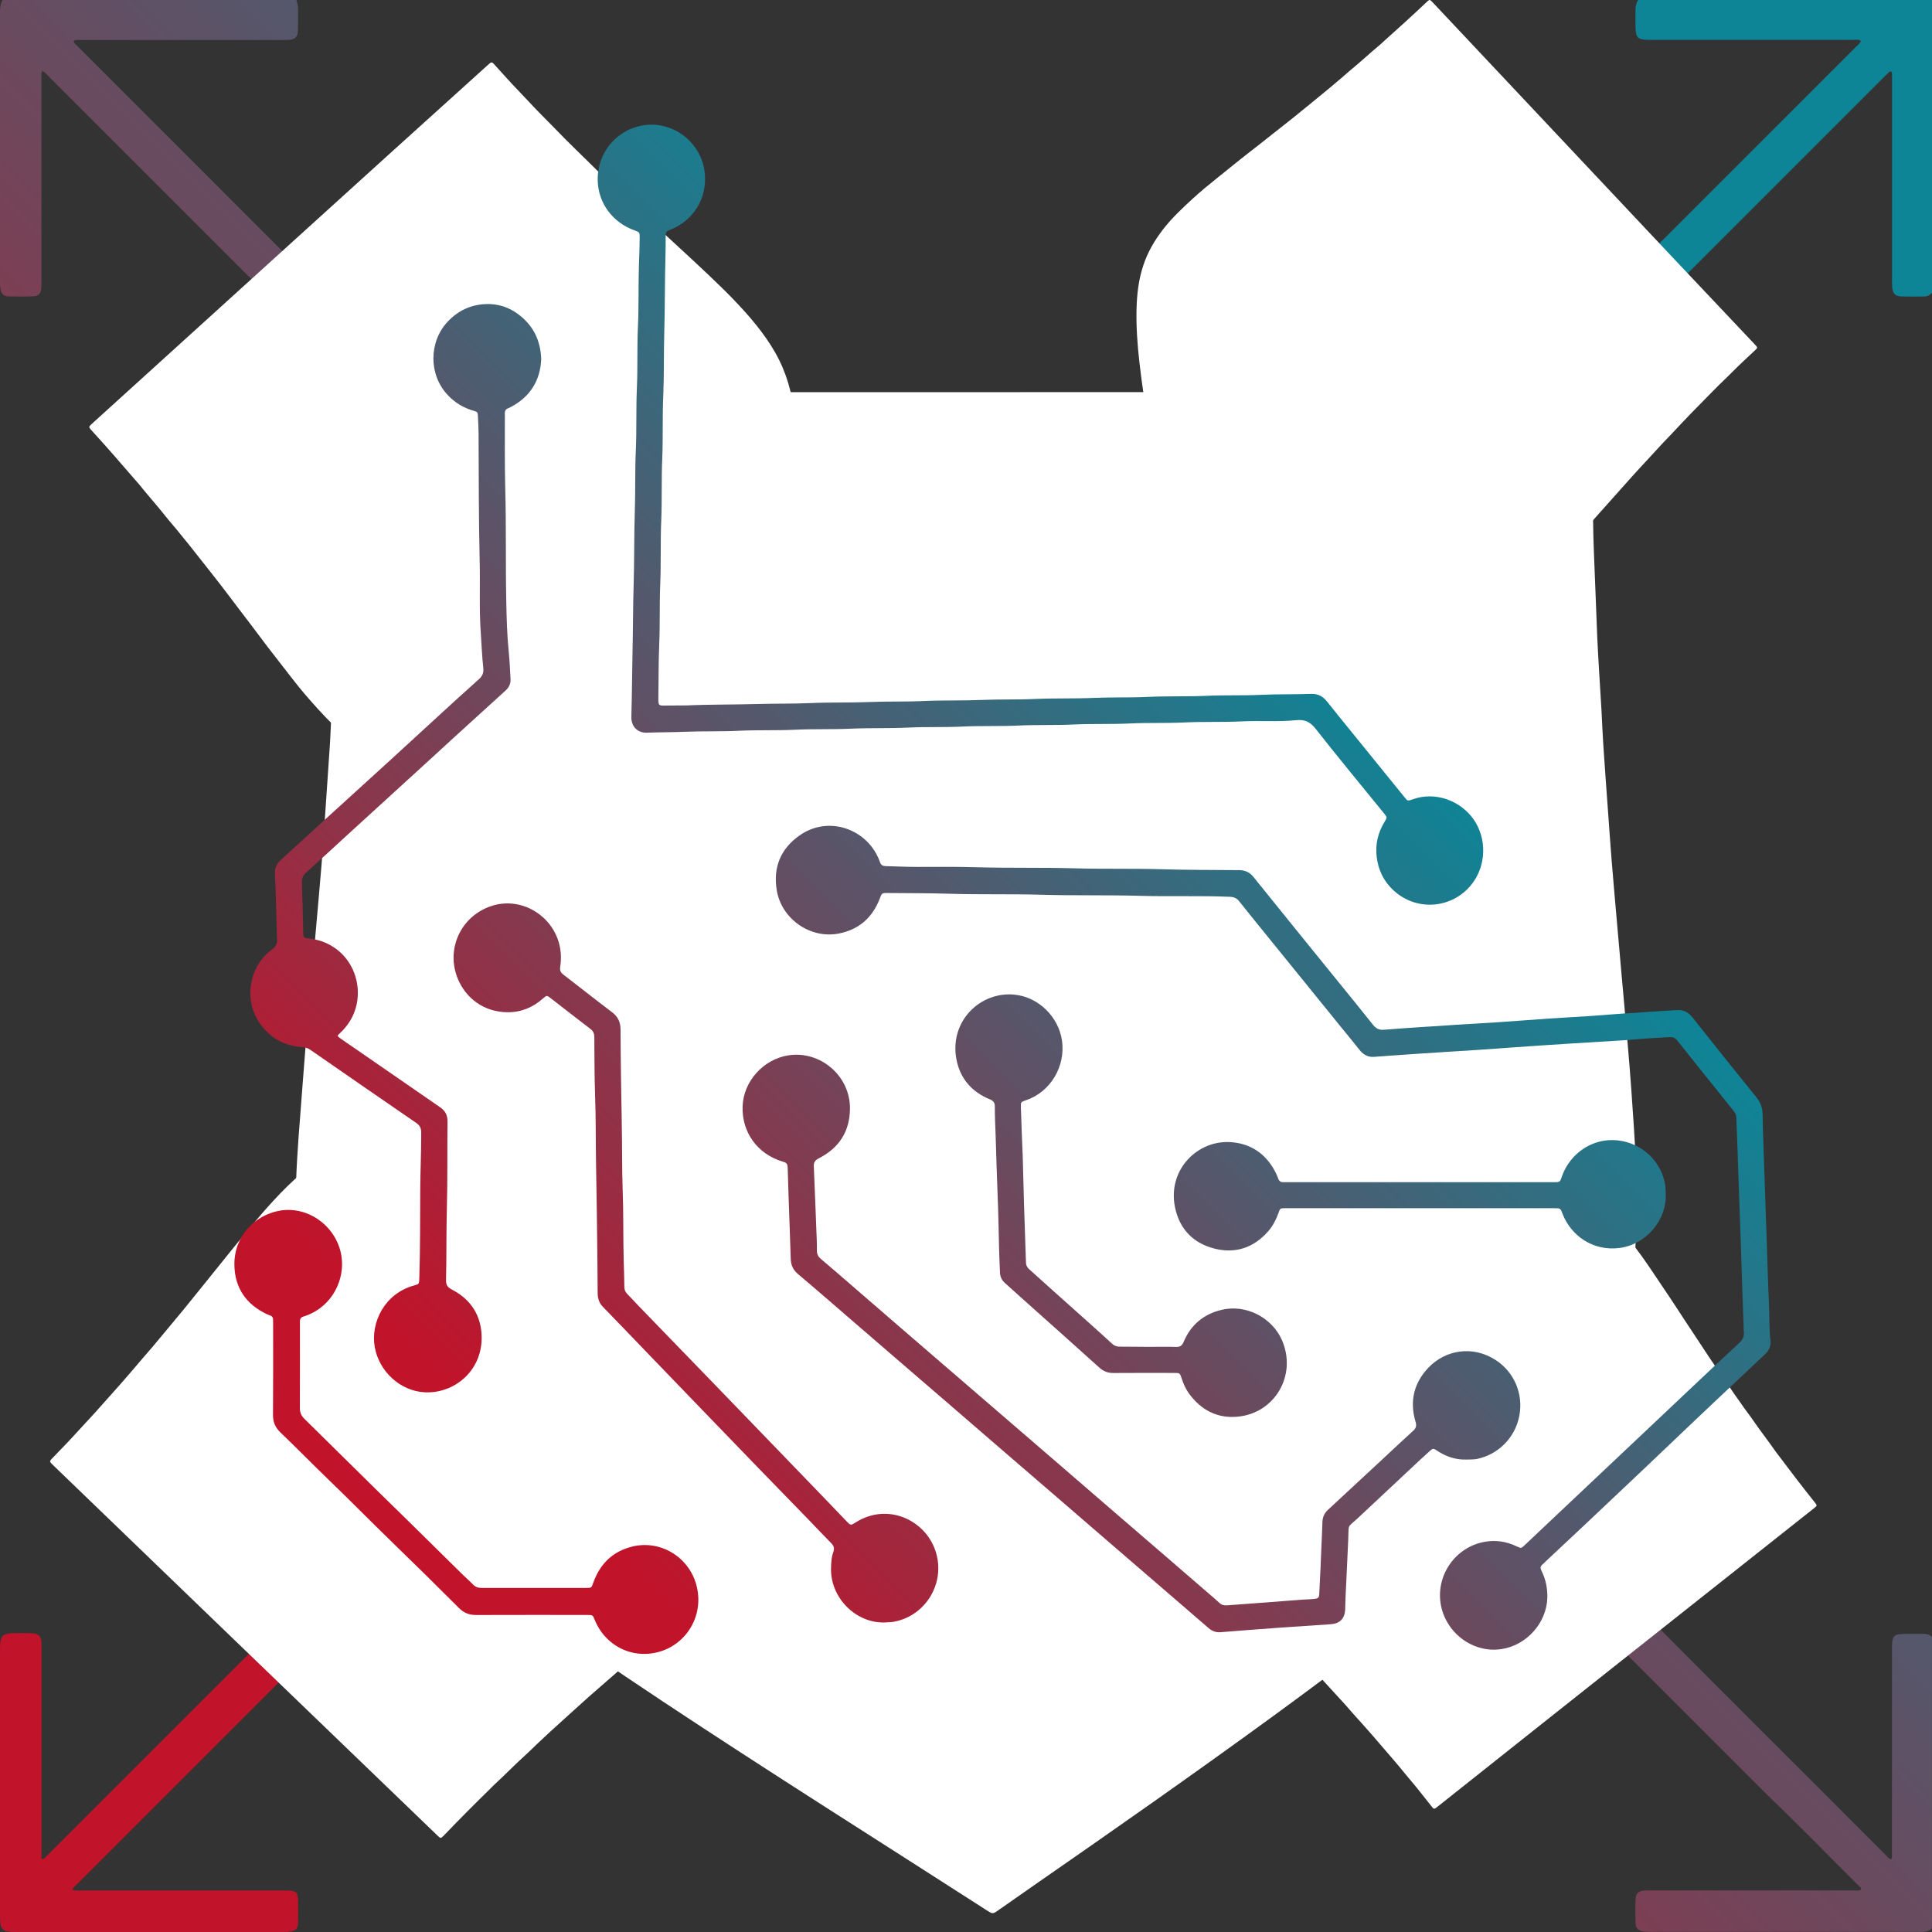
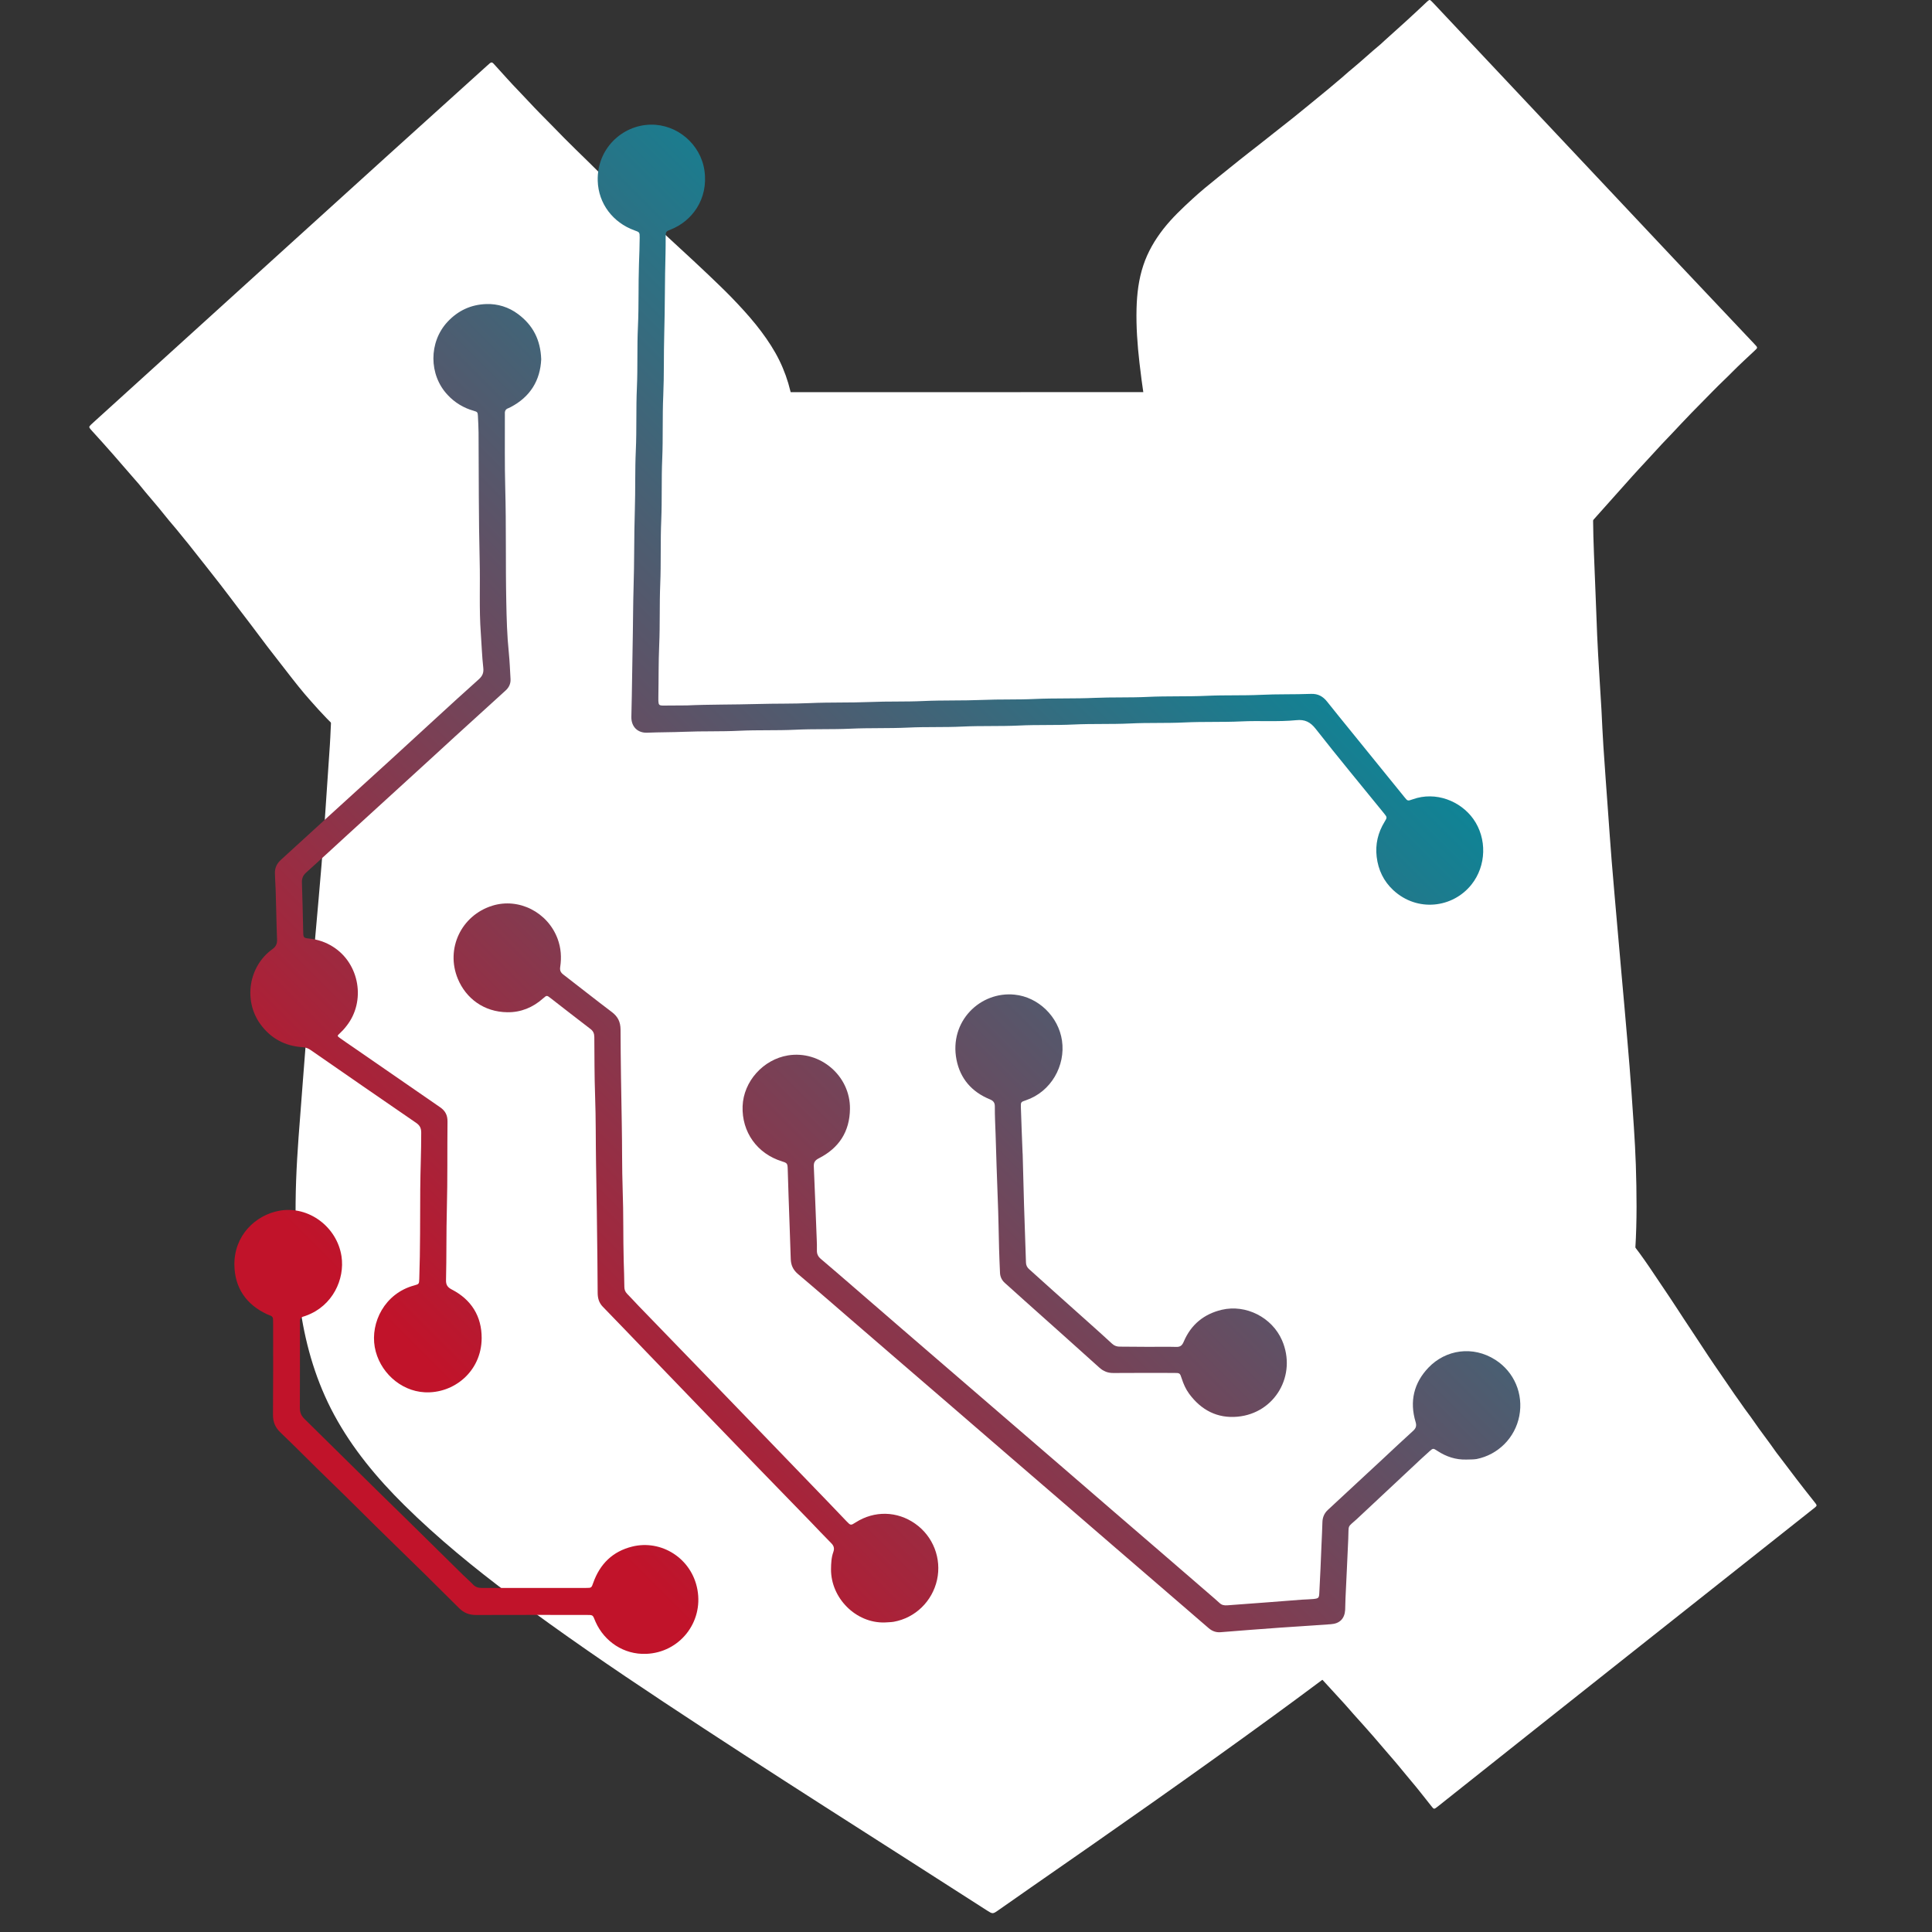
<svg xmlns="http://www.w3.org/2000/svg" version="1.1" id="Layer_1" x="0px" y="0px" viewBox="0 0 2997.9 2997.9" style="enable-background:new 0 0 2997.9 2997.9;" xml:space="preserve">
  <rect x="0" y="0" width="2997.9" height="2997.9" fill="#333333" stroke="none" />
  <style type="text/css">
	.st0{fill:url(#SVGID_1_);}
	.st1{fill:#FFFFFF;}
	.st2{fill:url(#SVGID_00000165228282571878161760000003956189189686196620_);}
	.st3{fill:url(#SVGID_00000182514091705573767400000004354666250956021396_);}
	.st4{fill:url(#SVGID_00000135654950971012976580000013156592585523575469_);}
	.st5{fill:url(#SVGID_00000042003412246260852160000017946294594379155112_);}
	.st6{fill:url(#SVGID_00000020393391413107629840000002084544229426132663_);}
	.st7{fill:url(#SVGID_00000015347001744623980980000000422599646379946157_);}
	.st8{fill:url(#SVGID_00000135664200001992780970000002501702423133420424_);}
	.st9{fill:url(#SVGID_00000086669443493495501040000017285488354851911838_);}
	.st10{fill:url(#SVGID_00000005254128207538214750000012040595126381814938_);}
</style>
  <linearGradient id="SVGID_1_" gradientUnits="userSpaceOnUse" x1="247.502" y1="242.498" x2="2789.512" y2="2784.508" gradientTransform="matrix(1 0 0 -1 -4.07 2996)">
    <stop offset="0.1" style="stop-color:#C1132A" />
    <stop offset="0.9" style="stop-color:#0D8597" />
  </linearGradient>
-   <path class="st0" d="M2997.9,454c-3.2,4.4-7.8,6.1-13.1,6.1c-11.3,0-22.7,0.3-34-0.1c-9.9-0.3-13.6-4.1-14.6-14.1  c-0.4-4-0.3-8-0.3-12c0-103.3,0-206.6,0-309.9c0-4.3,0.5-8.6-0.7-12.7c-3.3-1.3-4.5,1.3-6.1,2.7c-2,1.8-3.8,3.7-5.7,5.6  l-600.2,600.2c-2.1,2.1-4.1,4.4-6.4,6.3c-3.6,3.2-4.1,6.3-1.2,10.4c5.4,7.7,6.1,16.7,6.1,25.8c0.1,48.7-0.1,97.3,0.6,146  c0.8,50.9,2.2,101.9,4.1,152.8c1.2,30.9,2.5,61.9,3.9,92.8c2,41.6,4.8,83.1,7.3,124.6c2.1,35.2,4.1,70.5,6.6,105.7  c2.2,32.2,5.4,64.4,7.1,96.6c1.6,30.3,4.9,60.4,6.9,90.6c1.9,28.6,4.8,57.1,7.1,85.6c1.8,22.9,3,45.8,4.8,68.8  c3.2,40.5,3.9,81.2,5.2,121.8c0.9,28.3-0.9,56.6-2.5,84.9c-1.5,24.9-4.3,49.8-8.4,74.4c-12,74.3-39.6,145.2-81,208  c-8.5,12.9-9.3,10.6,2.1,22c80.1,80.1,160.6,159.9,240.3,240.5c132.4,133.9,266.1,266.4,399,399.8c2.8,2.8,5.1,6.2,9.4,8.1  c2.5-3.2,1.5-7,1.5-10.4c0.1-37.7,0.1-75.3,0.1-113c0-68,0-136,0-204c0-20.2,2.4-22.6,22.2-22.6c9,0,18,0.1,27,0  c4.9,0,9.2,1.2,12.8,4.6v452c-3.2,3.8-7.6,5.3-12.4,5.6c-3.3,0.2-6.7,0.2-10,0.2c-137.7,0-275.3,0-413,0c-4.3,0.1-8.7-0.1-12.9-0.7  c-7.7-1.4-11.4-5-11.6-12.7c-0.4-12.6-0.5-25.3,0.1-38c0.4-8.6,4.9-12.2,13.6-12.8c3.6-0.2,7.3-0.1,11-0.1c104,0,208,0,312,0  c4.2,0,8.6,0.9,12.7-1c1.3-3.1-1.1-4.4-2.7-5.9c-45.4-45-89.9-91.1-136.1-135.3c-2.6-2.5-5.2-5.1-7.8-7.7  c-158.1-158.1-316.3-316.3-474.4-474.4c-7.3-7.3-14.2-15-21.5-22.4c-7.7-7.7-8-7.8-15.2,0.9c-28.4,33.6-58.6,65.6-90.4,96  c-30.1,28.8-61,56.7-92.6,83.8c-106.1,91.4-216.9,176.8-328.1,261.9c-54.8,41.9-110,83.3-164.5,125.6c-11.9,9.1-28.3,9.5-40.7,1.2  c-36.8-26-73.9-51.4-110.8-77.1c-43.2-30.1-86.5-60.1-129.7-90.2c-79.2-55.3-158.3-110.9-236.1-168.3  c-54.7-40.4-108.7-81.7-160.5-125.8c-37.6-32-74.1-65-107.1-101.9c-8.8-9.9-9.1-9.7-18.3-0.5c-210.4,210.5-420.9,421-631.3,631.5  c-2.5,2.5-5.8,4.5-7,8.8c4.1,1.5,8,0.9,11.9,0.9c105.7,0,211.3,0,317,0c19.6,0,21.1,1.6,21.2,20.9c0,9.7,0.2,19.3-0.1,29  c-0.3,9.1-3.5,12.5-12.4,13.9c-3.6,0.5-7.3,0.6-11,0.6c-138,0-276,0-414,0c-21.8,0-25.1-3.2-25.1-24.7c0-138,0-276,0-414  c0-21.7,3.3-25,24.8-25.1c7.7,0,15.3-0.2,23,0.1c12.9,0.6,16.6,4.5,16.6,17.2c0.1,33.7,0,67.3,0,101v231.7c3.6,1.8,4.6-1.1,6.2-2.4  c1.8-1.5,3.3-3.3,5-4.9c211.2-211.2,422.3-422.3,633.5-633.5c11.9-11.9,11.6-9.2,2.3-22.6c-45.4-65.8-72.2-138.5-82.2-217.6  c-3.5-26.8-5.5-53.7-6-80.7c-0.2-14-1.8-27.9-1.2-41.9c1.6-40.3,2.4-80.6,5-120.8c2.1-33.2,4.7-66.4,6.9-99.7  c1.9-28.6,4.7-57.1,7-85.6c1.7-21.2,3.2-42.5,4.8-63.8c1.7-21.6,3.6-43.1,5.3-64.7c1.6-21.2,3.1-42.5,4.5-63.8  c1.9-26.9,3.7-53.8,5.5-80.7c0.8-12,1.4-23.9,2.1-35.9c2-33.2,3-66.6,4.8-99.8s2.9-66.6,4.2-99.8c1.9-50.6,2.6-101.2,4.1-151.8  c1.5-52.3,1-104.6,1.4-156.9c0.1-7.9,1.5-15.3,6.2-21.7c2.7-3.6,2.6-6.5-0.8-9.5c-2-1.8-3.8-3.8-5.7-5.7  c-200.5-200.5-401-401-601.6-601.6c-3-3-5.6-6.5-10.2-8.6c-1.9,4.3-1.2,8.3-1.2,12.1c0,104.7,0,209.3,0,314c0,3.7,0.1,7.4-0.2,11  c-0.6,7.7-4,12.1-11.6,12.5c-13.3,0.7-26.6,0.5-40,0.2c-6.4-0.1-10.4-4.2-11.6-10.5c-0.7-3.6-1-7.2-1-10.9c0-139.7,0-279.4,0-419  C0,12.7,0.6,6.1,3.9,0h456c1.9,5.3,2.8,11,2.6,16.7c-0.2,10.3,0.1,20.7-0.2,31c-0.3,9.4-4,13.2-13.3,14.1c-4,0.4-8,0.2-12,0.2  c-103.3,0-206.7,0-310,0.1c-4.2,0-8.5-0.9-12.5,1.1c0.1,4.3,3.4,6,5.6,8.2C334.4,285.7,548.6,500,762.7,714.3  c6.4,6.5,13.2,7.7,21.5,7.7c198-0.1,396-0.1,593.9,0c279,0,557.9,0.1,836.9,0.2c11.2,0,19.2-3.2,27.1-11.2  c212.1-212.6,424.4-425,636.8-637.3c3-3,6.7-5.5,8.6-10.2c-3.6-2.8-7.7-1.6-11.4-1.6c-67.3-0.1-134.7-0.1-202,0  c-37.3,0-74.7,0-112,0c-21.9,0-24.3-2.4-24.3-23.8c0-7.3,0.1-14.7,0-22c-0.1-5.8,1-11.2,4.2-16.2h456L2997.9,454z M1500,786.3  L1500,786.3H760.1c-4,0-8,0-12,0.2c-3.5,0.1-5.5,2-5.8,5.5c-0.2,2-0.2,4-0.2,6c-0.6,34.3-0.6,68.6-1.3,102.9  c-0.9,43.3-2,86.6-2.8,129.9c-0.1,6.3,0,12.7-0.3,19c-1.7,39.3-3.5,78.5-5.3,117.8c-1.5,33.3-2.7,66.6-4.7,99.8  c-0.7,12-1.1,24-1.9,35.9c-1.9,27.9-3.6,55.8-5.6,83.7c-1.6,22.9-3.5,45.8-5.3,68.7c-1.4,17.9-3,35.8-4.5,53.8  c-2.3,28.9-4.4,57.8-6.7,86.7c-2.4,29.6-5,59.1-7.3,88.6c-1.8,23.2-2.8,46.6-4.7,69.8c-3,36.9-4.1,73.8-5.1,110.8  c-0.6,23-0.1,45.9,1.2,68.9c1.3,24,3.2,47.8,6.7,71.6c7.3,49.5,22,96.7,45.9,140.9c22,40.8,50.4,76.8,82.1,110.4  c48.1,51.1,101.4,96.4,156.4,139.8c82.7,65.2,168.4,126.4,254.5,187.1c47.1,33.2,94.4,66.2,141.8,99.1  c49.2,34.3,98.5,68.5,147.9,102.7c9.4,6.5,9.4,6.4,18.9-0.7c0.3-0.2,0.5-0.4,0.8-0.6c76.7-57.7,153-115.8,229.1-174.4  c79.1-61.1,157.8-122.7,233.6-188c50.3-43.3,99.4-87.7,144.4-136.6c31.2-33.9,60.2-69.5,84.8-108.6c30.2-47.7,51.8-100.4,63.6-155.6  c6.4-29.6,10.5-59.7,12.3-90c1.8-28.6,3.7-57.2,2.6-85.8c-0.6-17.3-0.8-34.6-1.4-51.9c-0.7-16.3-1.4-32.6-2.4-48.9  c-1.7-26.2-3.6-52.5-5.5-78.7c-1.5-20.3-3-40.5-4.7-60.8c-2.4-29.5-4.9-59.1-7.3-88.6c-1.6-18.9-3.1-37.8-4.6-56.8  c-2.5-31.5-5-63.1-7.3-94.6c-1.7-24.2-3-48.5-4.5-72.8c-2.4-38.9-5.3-77.7-7.1-116.7c-1.4-29.9-2.7-59.9-4-89.8  c-1.8-41.9-3.1-83.9-4-125.8c-1.1-52.3-1.6-104.6-2.1-156.9c-0.2-18.1,0.2-16.8-17.1-16.8L1500,786.3z" />
  <path class="st1" d="M1499.4,608.5L1499.4,608.5H552.4c-4.3,0-8.5-0.1-12.8,0.1c-9.6,0.4-10.7,1.5-11.2,10.5  c-0.1,2.4-0.1,4.7-0.1,7.1c0.3,76.9-1.1,153.8-3.2,230.7c-0.2,7.5,0.1,14.9-0.4,22.4c-3.3,50.1-3.1,100.4-6.7,150.5  c-1.9,26.2-1.7,52.6-3.6,78.8c-1.2,16.1-1.5,32.1-2.6,48.2c-2.3,34.4-4.6,68.9-7,103.3c-1.9,27-3.6,54-5.8,81  c-3,36.8-6.4,73.5-9.6,110.2c-1.9,22.3-3.7,44.6-5.7,66.9c-3,33.6-6.4,67.2-9.2,100.8c-3.1,37.2-5.6,74.3-8.6,111.5  c-3.6,45-6.8,90-7.2,135.1c-0.6,56.5-0.7,113,7.9,169.2c8.6,56,24.5,109.8,51.9,160.6c28.2,52.2,66.1,97.9,109,140.3  c51.8,51.2,108.6,97.6,167.6,141.7c76.2,56.9,154.9,110.8,234.5,163.5c165.8,109.9,334.5,215.9,501.9,323.6c8.8,5.6,9,5.7,17.8-0.5  c16.6-11.6,33.3-23.3,49.9-34.9c126.7-87.9,253-176.2,377.3-266.9c95.9-70,190.5-141.4,279.3-219c60.2-52.5,116.4-108.2,163.9-171  c49.1-64.9,83.9-135.5,101.5-213.1c9-40,13.8-80.5,16.3-121.3c2.7-43.6,2.2-87.1,0.8-130.6c-1.3-38.8-4.4-77.5-7-116.3  c-1.6-24.3-3.8-48.5-5.8-72.7c-3-35.6-6.2-71.1-9.4-106.7c-2-22.7-4-45.3-6-68c-3.1-36-6.4-71.9-9.3-107.9  c-2.1-26.2-3.9-52.4-5.8-78.6c-2.4-32.9-4.8-65.7-7-98.6c-1.3-18.8-2-37.6-3-56.4c-2.2-38.8-5-77.5-6.7-116.3  c-1.8-42.3-3.1-84.7-5-127c-1.6-35.7-1.2-71.4-2.5-107.1c-1.5-40.8-0.7-81.6-0.9-122.5c-0.1-21.2,1.7-20.5-22.4-20.5  C2131.5,608.4,1815.4,608.5,1499.4,608.5z" />
-   <path class="st1" d="M380,2560.4L380,2560.4l296.4,285.5c1.3,1.3,2.6,2.6,4,3.8c3.1,2.8,3.8,2.8,6.7,0.1c0.8-0.7,1.4-1.4,2.2-2.2  c23.1-24.2,46.7-47.8,70.6-71.2c2.3-2.3,4.5-4.7,6.9-6.9c16.1-14.7,31.2-30.5,47.4-45.1c8.5-7.6,16.4-15.9,24.9-23.6  c5.2-4.7,10.2-9.6,15.3-14.3c11.1-10.1,22.2-20.2,33.3-30.2c8.7-7.9,17.4-15.8,26.2-23.6c12-10.6,24.2-21.1,36.2-31.6  c7.3-6.4,14.6-12.8,22-19.2c11.1-9.6,22.3-19.1,33.3-28.8c12.2-10.7,24.2-21.6,36.3-32.3c14.7-13,29.2-26.1,43-40.1  c17.2-17.5,34.3-35.2,48.5-55.3c14.2-20.1,25.4-41.8,32.2-65.9c6.9-24.8,8.8-50.6,8.2-76.8c-0.8-31.7-4.6-63.3-9.7-94.9  c-6.7-40.8-15.1-81.4-24.1-121.9c-18.8-84.4-39.6-168.4-59.5-252.6c-1-4.4-1.1-4.5-5.7-5.2c-8.7-1.4-17.4-2.7-26.1-4.1  c-66.2-10.7-132.3-21.2-198.6-30.2c-51.1-7-102.3-13.2-153.5-15.7c-34.7-1.7-69-1.2-102.8,4.1c-34.9,5.5-67.1,17.1-96,36.1  c-14.9,9.8-28.6,21-41.7,33c-14,12.8-27,26.6-39.6,40.6c-11.3,12.5-22,25.6-32.9,38.5c-6.8,8.1-13.4,16.3-20.1,24.5  c-9.8,12.1-19.5,24.1-29.2,36.2c-6.2,7.7-12.4,15.4-18.6,23.1c-9.9,12.2-19.7,24.4-29.6,36.6c-7.2,8.8-14.6,17.6-21.9,26.4  c-9.2,11-18.3,22-27.5,33c-5.3,6.3-10.7,12.4-16.1,18.6c-11,12.8-21.8,25.8-33,38.4c-12.2,13.8-24.5,27.4-36.7,41.2  c-10.3,11.6-21.1,22.7-31.5,34.3c-11.8,13.2-24.4,25.8-36.6,38.6c-6.4,6.7-6.7,5.9,0.8,13.2C182.2,2369.8,281.1,2465.1,380,2560.4z" />
  <path class="st1" d="M2522.2,2572.1L2522.2,2572.1l290.4-230c1.3-1,2.6-2,3.9-3.1c2.8-2.5,2.9-3.1,0.9-5.9c-0.5-0.8-1.1-1.5-1.7-2.2  c-18.8-23.5-37-47.4-55.1-71.5c-1.7-2.3-3.7-4.6-5.3-7c-11.2-16.2-23.4-31.5-34.5-47.8c-5.8-8.5-12.3-16.5-18-25  c-3.5-5.2-7.3-10.2-10.9-15.4c-7.7-11.1-15.3-22.2-22.9-33.4c-6-8.7-12-17.4-17.9-26.3c-8-12-15.9-24.1-23.8-36.1  c-4.8-7.3-9.7-14.6-14.5-21.9c-7.2-11-14.4-22.2-21.7-33.1c-8.1-12.1-16.3-24.2-24.4-36.3c-9.8-14.7-19.8-29.2-30.6-43.2  c-13.5-17.5-27.2-34.8-43.5-49.9c-16.2-15.1-34.2-27.7-54.9-36.6c-21.3-9.2-44.1-14-67.5-16.6c-28.3-3.1-57-3.5-85.8-2.7  c-37.2,1-74.4,3.6-111.6,6.8c-77.5,6.6-155,15-232.5,22.7c-4.1,0.4-4.1,0.4-5.3,4.5c-2.3,7.6-4.5,15.2-6.8,22.8  c-17.5,57.7-34.8,115.5-50.9,173.5c-12.4,44.8-24.1,89.6-32.4,135c-5.7,30.7-9.4,61.4-8.7,92.2c0.7,31.8,7.2,61.9,20.7,90  c7,14.5,15.3,28,24.5,41.2c9.8,14,20.5,27.2,31.5,40.2c9.8,11.6,20.2,22.7,30.4,34c6.4,7,12.9,14,19.5,20.9  c9.6,10.2,19.2,20.3,28.8,30.4c6.1,6.5,12.2,12.9,18.4,19.4c9.7,10.3,19.4,20.5,29.1,30.8c7,7.5,13.9,15.1,20.9,22.7  c8.7,9.5,17.4,19,26.1,28.5c5,5.5,9.7,11.1,14.6,16.6c10.1,11.3,20.4,22.5,30.3,34c10.8,12.5,21.5,25.2,32.4,37.7  c9.2,10.6,17.7,21.6,26.8,32.2c10.4,12.1,20,24.9,30,37.3c5.2,6.5,4.5,6.7,11.8,0.9C2328.4,2725.7,2425.3,2648.9,2522.2,2572.1z" />
  <path class="st1" d="M450,378.7L450,378.7l-305,276.7c-1.4,1.2-2.8,2.5-4.1,3.8c-3,3-3,3.6-0.5,6.7c0.6,0.8,1.3,1.5,2,2.3  c22.6,24.7,44.6,49.9,66.4,75.3c2.1,2.5,4.4,4.8,6.4,7.3c13.6,17.1,28.3,33.2,41.8,50.4c7.1,9,14.8,17.4,21.9,26.4  c4.3,5.5,8.9,10.8,13.3,16.3c9.3,11.8,18.6,23.5,27.9,35.3c7.3,9.2,14.6,18.5,21.8,27.8c9.8,12.7,19.4,25.5,29.1,38.3  c5.9,7.7,11.8,15.5,17.7,23.2c8.8,11.7,17.6,23.5,26.5,35.2c9.9,12.9,19.9,25.6,29.8,38.4c12,15.5,24.1,31,37.2,45.6  c16.3,18.4,32.8,36.6,52,52.2c19.1,15.5,40,28.2,63.7,36.6c24.3,8.6,49.9,12.2,76.1,13.4c31.7,1.4,63.5-0.3,95.4-3.3  c41.2-3.9,82.3-9.6,123.3-15.8c85.5-13,170.8-28.2,256.2-42.4c4.5-0.7,4.5-0.8,5.6-5.3c2-8.6,3.9-17.2,5.9-25.8  c15.1-65.3,30-130.7,43.6-196.2c10.4-50.6,20-101.2,26-152.2c4-34.5,5.9-68.9,2.8-103c-3.1-35.3-12.6-68.2-29.6-98.3  c-8.8-15.5-19.1-30-30.2-43.8c-11.9-14.8-24.8-28.7-37.9-42.3c-11.7-12.1-24.1-23.7-36.2-35.4c-7.6-7.3-15.4-14.5-23.1-21.7  c-11.4-10.6-22.8-21.1-34.2-31.6c-7.3-6.7-14.5-13.4-21.8-20.2c-11.5-10.7-23.1-21.3-34.5-32c-8.3-7.8-16.6-15.7-24.8-23.6  c-10.4-9.9-20.7-19.8-31.1-29.7c-5.9-5.7-11.6-11.5-17.5-17.3c-12-11.8-24.3-23.5-36.1-35.5c-12.9-13.1-25.7-26.4-38.7-39.4  c-10.9-11-21.2-22.6-32.1-33.8c-12.4-12.7-24.1-26.1-36.1-39.2c-6.2-6.8-5.5-7.1-13.2-0.1C653.6,194,551.8,286.4,450,378.7z" />
  <path class="st1" d="M2472.9,269.2L2472.9,269.2L2224.8,5.5c-1.1-1.2-2.2-2.4-3.4-3.5c-2.6-2.6-3.2-2.6-5.9-0.4  c-0.7,0.6-1.3,1.2-2,1.8c-21.3,20.2-43.1,40-65.1,59.6c-2.1,1.9-4.1,3.9-6.3,5.8c-14.8,12.2-28.8,25.4-43.6,37.6  c-7.8,6.3-15.1,13.3-22.9,19.6c-4.8,3.9-9.3,8-14.1,11.9c-10.2,8.4-20.4,16.8-30.6,25.1c-8,6.6-16,13.1-24.1,19.6  c-11,8.8-22.1,17.5-33.2,26.2c-6.7,5.3-13.4,10.6-20.1,15.9c-10.2,8-20.4,15.8-30.5,23.9c-11.2,8.9-22.2,17.9-33.3,26.8  c-13.5,10.8-26.8,21.7-39.5,33.4c-15.9,14.6-31.6,29.4-45,46.5c-13.3,17.1-24.2,35.6-31.1,56.5c-7.2,21.5-9.9,44.1-10.5,67.1  c-0.7,27.9,1.3,55.8,4.5,83.8c4.1,36.1,9.7,72.2,15.9,108.2c12.8,75,27.5,149.7,41.4,224.6c0.7,3.9,0.8,4,4.8,4.8  c7.6,1.6,15.2,3.2,22.8,4.8c57.7,12.2,115.4,24.3,173.2,35.1c44.6,8.4,89.3,16,134.2,20.4c30.4,3,60.6,4.1,90.6,0.8  c30.9-3.3,59.7-12.1,86-27.6c13.5-8,26-17.2,38.1-27.2c12.8-10.7,24.8-22.2,36.6-34c10.5-10.5,20.4-21.5,30.6-32.4  c6.3-6.8,12.5-13.8,18.7-20.7c9.1-10.2,18.2-20.4,27.3-30.6c5.8-6.5,11.6-13,17.4-19.5c9.2-10.3,18.3-20.6,27.6-30.9  c6.7-7.5,13.6-14.8,20.4-22.2c8.5-9.3,17-18.6,25.6-27.8c4.9-5.3,10-10.4,14.9-15.6c10.2-10.8,20.3-21.7,30.6-32.3  c11.3-11.6,22.8-23.1,34.1-34.7c9.5-9.8,19.6-19,29.2-28.8c11-11.1,22.5-21.6,33.9-32.3c5.9-5.6,6.1-4.9-0.2-11.6  C2638.5,445.3,2555.7,357.3,2472.9,269.2z" />
  <linearGradient id="SVGID_00000108999152831229043850000006137494899134228364_" gradientUnits="userSpaceOnUse" x1="994.197" y1="235.13" x2="2559.186" y2="1800.118" gradientTransform="matrix(1 0 0 -1 -15.55 2979.5)">
    <stop offset="0.1" style="stop-color:#C1132A" />
    <stop offset="0.9" style="stop-color:#0D8597" />
  </linearGradient>
-   <path style="fill:url(#SVGID_00000108999152831229043850000006137494899134228364_);" d="M2705.6,2058.5c-1.4-36.1-2.5-71-3.6-105.8  c-0.9-29.5-2.1-59-3.1-88.6c-1.1-33.2-2.4-66.5-3.4-99.7c-0.3-9.6-1.1-19.1-1.1-28.7c0.1-4.3-1.4-8.4-4.2-11.7  c-29.2-36.3-58.3-72.7-87.3-109.1c-3.3-4.2-7.1-6-12.3-5.6c-11.7,0.8-23.4,1.3-35.1,2.1c-10.9,0.7-21.7,1.9-32.6,2.6  c-28.1,1.8-56.3,3.4-84.4,5.2c-31.8,2.1-63.7,4-95.5,6.4c-31.6,2.4-63.1,4.5-94.7,6.4c-31.9,1.9-63.7,4.2-95.5,6.4  c-6.6,0.5-13.3,1-19.9,1.5c-9.7,0.8-16.9-2.8-22.9-10.3c-9.7-12.3-19.8-24.4-29.7-36.6c-38.6-47.6-77.1-95.1-115.7-142.7  c-13.9-17.2-27.9-34.3-41.6-51.6c-3.8-4.9-8-6.8-14.1-7.1c-46.1-2-92.1-0.2-138.2-1.5c-51.6-1.5-103.3-0.2-154.9-1.7  c-47.9-1.4-95.9,0-143.8-1.6c-31.2-1-62.3-0.7-93.4-1.1c-11.1-0.2-10.2,0.4-13.7,9.3c-11.4,29.2-32.4,47.6-63.4,53.6  c-44.1,8.6-88.8-22.6-96.2-67.1c-5.9-35.5,6-64.4,35.2-85c42.3-29.9,97.2-12.6,119.5,28.9c2.2,4,4,8.1,5.5,12.4  c1.5,4.5,4.2,6.1,8.9,6.2c16,0.4,31.9,1.2,47.9,1.2c30.6,0,61.3-0.4,91.9,0.5c51.4,1.5,102.8,0.2,154.1,1.7  c44.5,1.3,88.9,0.1,133.4,1.4c40.5,1.2,80.9,1.1,121.4,1.4c9.2,0.1,16.2,3.5,22,10.7c44.3,54.9,88.6,109.8,133.1,164.5  c17.4,21.5,35,42.9,52.2,64.7c4.6,5.8,9.5,8.4,16.9,7.8c20.9-1.8,41.9-3,62.9-4.5c9-0.6,18.1-1,27.1-1.7c28.1-2.1,56.3-3.5,84.4-5.3  c27.3-1.8,54.6-4,82-5.9c20.2-1.4,40.4-2.3,60.5-3.7c18.8-1.3,37.7-2.8,56.5-4.2c8-0.6,15.9-0.7,23.9-1.4  c19.1-1.7,38.2-2.4,57.3-3.8c10.6-0.8,18.1,3.5,24.6,11.7c32.7,41.3,65.6,82.5,98.8,123.5c6.3,7.8,9.5,15.9,9.7,26.2  c0.6,36.2,2.4,72.3,3.4,108.5c0.9,29.8,2.1,59.6,3.1,89.4c1.1,31.9,1.8,63.8,3.4,95.7c0.9,19.1,0.1,38.3,2.3,57.4  c1,8.4-1.9,15.6-8.3,21.5c-26.8,25.1-53.5,50.3-80.2,75.6c-9.9,9.3-19.8,18.6-29.6,28c-26.1,24.8-52.1,49.5-78.1,74.3  c-29,27.5-58,54.9-87.1,82.3c-21.9,20.6-43.8,41.2-65.8,61.7c-1.6,1.5-3,3.1-4.6,4.4c-3.5,2.8-3.6,5.7-1.6,9.8  c6.6,13,9.4,27,9.1,41.7c-1,38.9-31.8,73.5-70.3,79.7c-45.2,7.4-88.3-25.7-95.3-70.7c-6.9-44.2,23-87.2,67.6-95.5  c17.5-3.3,34.4-0.8,50.6,7c6.7,3.2,6.8,3.2,12.3-2c29.2-27.6,58.4-55.2,87.7-82.8c28.3-26.7,56.5-53.4,84.8-80  c28.8-27.2,57.7-54.5,86.5-81.7c24.4-23,48.8-46.1,73.4-68.8c5.6-5.1,8.6-10.5,7.6-18.1C2705.3,2063.2,2705.6,2060.2,2705.6,2058.5z  " />
  <linearGradient id="SVGID_00000161612794516228146390000005592683281010775195_" gradientUnits="userSpaceOnUse" x1="339.387" y1="889.94" x2="1904.376" y2="2454.929" gradientTransform="matrix(1 0 0 -1 -15.55 2979.5)">
    <stop offset="0.1" style="stop-color:#C1132A" />
    <stop offset="0.9" style="stop-color:#0D8597" />
  </linearGradient>
  <path style="fill:url(#SVGID_00000161612794516228146390000005592683281010775195_);" d="M1066,1094.6c33.7-1.6,72-1.1,110.3-2.2  c26.9-0.8,53.8-0.2,80.6-1.4c31.1-1.4,62.3-0.4,93.4-1.7c27.4-1.2,54.9-0.2,82.2-1.5c30.6-1.4,61.2-0.4,91.8-1.7  c27.2-1.2,54.3-0.2,81.4-1.5c30.9-1.4,61.8-0.3,92.6-1.7c27.4-1.2,54.9-0.2,82.2-1.5c30.6-1.5,61.2-0.3,91.8-1.7  c28-1.3,55.9-0.2,83.8-1.5c26.1-1.3,52.2-0.5,78.2-1.5c11.1-0.4,18.7,4,25.2,12.3c11.5,14.6,23.4,29,35.1,43.5  c28.3,35,56.7,69.9,85,104.8c4.5,5.6,4.8,5.8,12.2,3.1c36.4-13.2,74.8,3,94.3,30.3c21.6,30.3,20.4,72.9-2.9,102  c-28.9,36.2-83.9,43.1-121.2,8.6c-14.9-13.8-23.4-31.4-25.8-51.8c-2.3-19.5,2-37.5,12.2-54.2c4.2-6.9,4.2-7-0.8-13.2  c-35.4-43.6-71.3-86.8-105.9-131c-8.4-10.8-17-15-30.2-13.6c-28.4,2.8-57,0.5-85.4,1.9c-29.3,1.4-58.6,0.2-87.8,1.6  c-28.2,1.4-56.5,0.2-84.6,1.6c-29.3,1.4-58.6,0.2-87.8,1.6c-28.2,1.4-56.5,0.2-84.6,1.6c-29.3,1.4-58.6,0.2-87.8,1.6  c-28.2,1.4-56.5,0.2-84.6,1.6c-29.8,1.4-59.7,0.3-89.4,1.7c-28.5,1.3-57,0.2-85.4,1.6c-29,1.4-58.1,0.2-87,1.6  c-28.5,1.4-57,0.4-85.4,1.6c-19.2,0.8-38.3,0.6-57.5,1.4c-14.7,0.6-24.9-9.3-24.5-24.8c1.1-43.4,1.4-86.8,2.3-130.2  c0.4-23.2,0.4-46.3,1.1-69.5c1.3-40.5,0.7-80.9,2-121.4c1-30.6,0.1-61.2,1.5-91.8c1.5-32.7,0.2-65.5,1.7-98.2  c1.4-31.4,0.1-62.8,1.6-94.2c1.5-32.5,0.5-65,1.6-97.4c0.5-13.6,1-27.1,1.1-40.7c0-8.4-0.1-8.4-8.2-11.3  c-33.2-12-55.8-41.4-56.9-76.7c-1.5-49.5,37.5-86.5,82.1-87.3c41.1-0.8,77.7,30.4,83.5,71.3c6.3,44.6-19.7,78.5-52,91.3  c-8.1,3.2-8.1,3.3-8.2,12.3c-0.1,8.3,0.1,16.5-0.2,24.8c-1.2,41.8-0.8,83.6-2,125.4c-0.9,31.7-0.1,63.4-1.5,95  c-1.5,32.7-0.2,65.5-1.6,98.2c-1.4,31.7-0.2,63.4-1.5,95c-1.5,33.3-0.2,66.6-1.6,99.8c-1.3,31.4-0.2,62.9-1.6,94.2  c-1.2,26.9-0.8,53.8-1.3,80.6c0,2.1-0.1,4.3,0,6.4c0.3,5.9,1.2,7,7.1,7.1C1039.5,1094.7,1050.5,1094.6,1066,1094.6z" />
  <linearGradient id="SVGID_00000165955626057186744290000007788513883632689309_" gradientUnits="userSpaceOnUse" x1="146.056" y1="1083.271" x2="1711.045" y2="2648.26" gradientTransform="matrix(1 0 0 -1 -15.55 2979.5)">
    <stop offset="0.1" style="stop-color:#C1132A" />
    <stop offset="0.9" style="stop-color:#0D8597" />
  </linearGradient>
  <path style="fill:url(#SVGID_00000165955626057186744290000007788513883632689309_);" d="M839.8,557.6  c-1.5,32.5-16.8,58.1-47.4,74.1c-1.2,0.7-2.4,1.2-3.6,1.7c-4.2,1.4-5.7,4.4-5.4,8.6c0.1,1.9,0,3.7,0,5.6  c0.1,36.7-0.4,73.5,0.6,110.2c1.6,58.6,0.4,117.2,1.6,175.7c0.5,26.3,1.2,52.7,3.9,78.9c1.4,13.8,1.9,27.6,2.7,41.4  c0.4,7.1-2.5,13-7.7,17.7c-26.2,23.9-52.3,47.7-78.6,71.5c-21.4,19.6-42.7,39.3-64.2,58.8c-34.3,31.4-68.7,62.8-103.2,94.2  c-21.2,19.4-42.3,39-63.7,58.2c-4.8,4.3-6.5,9.1-6.3,15.4c0.9,25.5,1.4,51.1,2,76.6c0.2,8.7,0.5,9.3,9.5,10.2  c13,1.3,25.6,5.6,36.6,12.6c41.4,26,51.5,84.9,20.9,123.2c-3.2,4.2-6.9,8.2-10.8,11.8c-3.5,3-3.5,3.7,0.5,6.5  c6.7,4.8,13.5,9.5,20.3,14.1c45.1,31.1,90.3,62.3,135.4,93.5c8,5.5,11.6,12.3,11.5,22.1c-0.5,45,0.2,90-1,135c-1,37-0.4,74-1.3,111  c-0.2,7.4,2.2,11.2,8.9,14.7c30.5,15.7,46.5,41.7,46.4,75.4c-0.2,52.1-43.6,86.5-88.5,84.1c-38-2-70.7-32.4-77.4-70.2  c-6.7-37.9,15.2-83.2,61.2-95.6c7.6-2.1,7.6-2.3,7.9-10.4c1.6-46.3,1.2-92.6,1.5-139c0.2-29.3,1.6-58.5,1.5-87.8  c0-6.9-2.2-11.2-7.9-15.1c-54.7-37.5-109.2-75.2-163.7-113c-3.6-2.6-8-4.2-12.5-4.4c-27.4-1.7-49.4-13.6-65.6-35.9  c-26.4-36.6-18.1-89.5,18.5-116c5.7-4.1,7.8-8.3,7.5-15.2c-1-26.1-1.3-52.2-2.2-78.2c-0.3-8.2-1-16.5-1.1-24.7  c-0.2-8.6,3.3-15.3,9.6-21c23.5-21.3,46.8-42.7,70.2-64.1c33.4-30.5,66.9-61,100.4-91.4c22.8-20.9,45.5-41.8,68.2-62.6  c22.6-20.7,45.1-41.4,68-61.8c5.7-5.1,7.8-10.1,6.9-18c-2-17.7-2.5-35.5-3.8-53.3c-2.8-37.7-0.8-75.6-1.8-113.4  c-1.6-66-1.3-132-1.7-198.1c-0.1-8.5-0.6-17-1-25.5c-0.3-6-0.7-6.6-6.6-8.3c-15.5-4.3-29.5-12.8-40.4-24.6  c-29.4-31.2-29.4-82-0.2-113.4c16.4-17.6,36.5-26.8,60-27.6c17.8-0.7,35.2,4.8,49.4,15.5C827,504.5,838.8,527.4,839.8,557.6z" />
  <linearGradient id="SVGID_00000137852489828762333250000008119929013040545452_" gradientUnits="userSpaceOnUse" x1="990.978" y1="238.349" x2="2555.967" y2="1803.33" gradientTransform="matrix(1 0 0 -1 -15.55 2979.5)">
    <stop offset="0.1" style="stop-color:#C1132A" />
    <stop offset="0.9" style="stop-color:#0D8597" />
  </linearGradient>
  <path style="fill:url(#SVGID_00000137852489828762333250000008119929013040545452_);" d="M2275.5,2264.8  c-16.6,0.5-31.5-4.5-45.2-13.5c-6.4-4.2-6.6-4.3-12.2,0.7c-9.3,8.3-18.5,16.9-27.6,25.5c-28,26.2-56,52.4-84,78.6l-0.6,0.6  c-15.9,14.4-12.8,7.9-13.8,31.2c-1.3,30.8-2.9,61.7-4.3,92.5c-0.3,5.8-0.2,11.7-0.5,17.6c-0.8,13.7-8.5,21.4-22.2,22.3  c-25.2,1.7-50.4,3.3-75.6,5.1c-31.8,2.3-63.7,4.7-95.5,7.3c-7.1,0.6-13.1-1.7-18.4-6.2c-16.5-14.3-33-28.5-49.6-42.8  c-33.1-28.5-66.1-57-99.2-85.5c-25-21.6-50-43.1-74.9-64.7c-29.4-25.4-58.8-50.8-88.3-76.1c-29.4-25.4-58.8-50.8-88.2-76.2  c-24.8-21.4-49.6-42.8-74.4-64.1c-25-21.6-50-43.1-75-64.7c-29.2-25.2-58.3-50.6-87.8-75.5c-7.5-6.4-10.9-13.6-11.2-23.5  c-1-32.7-2.3-65.4-3.4-98.1c-0.5-13.8-0.9-27.7-1.3-41.5c-0.3-8.5-0.9-9.2-8.9-11.7c-38.5-11.9-62.5-45.5-61.1-85.5  c1.4-38.7,32.1-72.6,70.3-78.9c49.8-8.2,96.9,31.5,96.3,82.9c-0.4,35.3-17,60.8-48.2,76.7c-5.9,3-8.2,6.2-7.9,12.7  c1.7,37.5,3,75,4.5,112.5c0.2,5.9,0.5,11.7,0.3,17.6c-0.2,5.5,1.7,9.6,5.9,13.2c17.7,15,35.2,30.1,52.7,45.3  c25.2,21.7,50.4,43.5,75.5,65.3c24.2,20.9,48.4,41.7,72.6,62.6l76.8,66.2c29.4,25.4,58.9,50.7,88.3,76.1s58.9,50.8,88.2,76.2  c24.8,21.4,49.6,42.8,74.4,64.1c25,21.6,50,43.1,74.9,64.7c5.2,4.5,10.5,9,15.6,13.7c3.4,3.2,7.2,3.8,11.8,3.5  c20.1-1.6,40.3-3,60.5-4.5c18.6-1.4,37.1-2.9,55.7-4.3c5.8-0.4,11.7-0.4,17.5-1c8.3-0.9,8.8-1.7,9.2-9.8c1.4-25,2.4-50,3.4-75  c0.5-11.4,1.1-22.9,1.4-34.3c0.2-7.5,2.8-13.9,8.4-19.1c20-18.4,39.9-36.9,59.7-55.4c8.2-7.6,16.4-15.2,24.6-22.8  c16-14.9,31.8-29.9,48-44.5c4.5-4.1,5.7-7.8,3.9-13.8c-9.6-31.8-2.8-60.5,19.9-84.3c26.8-28,68.9-34.5,103.9-12.1  c29.3,18.8,43.7,52.9,37.1,87.1c-6.5,33.7-32.7,60.1-66.3,66.8C2286.2,2264.8,2280.9,2264.6,2275.5,2264.8z" />
  <linearGradient id="SVGID_00000014599944498845286340000017296348792963945139_" gradientUnits="userSpaceOnUse" x1="652.582" y1="576.745" x2="2217.563" y2="2141.734" gradientTransform="matrix(1 0 0 -1 -15.55 2979.5)">
    <stop offset="0.1" style="stop-color:#C1132A" />
    <stop offset="0.9" style="stop-color:#0D8597" />
  </linearGradient>
  <path style="fill:url(#SVGID_00000014599944498845286340000017296348792963945139_);" d="M1372.8,2517.6  c-44.9,1.3-83.6-38.1-83.3-82.6c0.1-9.1,0.5-18.2,3.6-26.8c2.1-5.9,0.6-9.9-3.7-14.1c-11.1-11.1-21.8-22.6-32.7-33.9  c-26.1-27-52.3-53.9-78.5-80.8c-30.4-31.4-60.7-62.8-91-94.2c-26.6-27.6-53.2-55.2-79.8-82.8c-24-24.9-47.9-50-72.1-74.8  c-6.1-6.3-7.9-13.6-7.9-21.8c-0.1-17-0.2-34.1-0.4-51.1c-0.5-49.3-1.2-98.5-2.1-147.7c-0.6-35.7-0.2-71.4-1.5-107  c-1.1-30.3-0.9-60.7-1.2-91c-0.1-5.2-1.6-9-5.8-12.2c-20.7-15.8-41.3-31.9-61.9-47.9c-6-4.7-6.1-4.7-11.9,0.4  c-15.8,14.1-34.5,21.7-55.4,21.4c-36.3-0.4-64.2-21.5-76.8-51.9c-19.3-46.6,5.3-98.4,53.5-113.4c41.2-12.8,86.1,10.1,101.4,51.5  c5.2,14.1,6.2,28.6,4,43.3c-0.9,5.6,0.6,8.8,4.9,12.1c25.1,19.3,49.9,39,75.2,58.1c9.3,7,13.4,15.3,13.5,27.1  c0.2,48.5,1,96.9,1.9,145.3c0.7,34.6,0.2,69.2,1.4,103.8c1.4,36.7,0.6,73.5,1.6,110.2c0.4,13.3,0.9,26.6,1,39.9  c0,4.2,1.2,7.7,4.2,10.8c6.2,6.2,12,12.8,18.1,19.1c38.7,40,77.4,80,116.1,119.9c29.1,30,58.1,60.1,87.1,90.2  c30.1,31.2,60.3,62.4,90.4,93.7c9.6,10,19.1,20.1,28.7,30c6.6,6.9,6.7,6.8,14.4,1.9c29-18.5,64.4-17.7,92.4,2.1  c27.8,19.6,41.1,53.9,33.8,87.1c-7.4,33.3-33.8,59-67.1,65C1382.4,2517.3,1377.5,2517.2,1372.8,2517.6z" />
  <linearGradient id="SVGID_00000176721981804817763440000013617390351543167405_" gradientUnits="userSpaceOnUse" x1="605.443" y1="623.884" x2="2170.424" y2="2188.873" gradientTransform="matrix(1 0 0 -1 -15.55 2979.5)">
    <stop offset="0.1" style="stop-color:#C1132A" />
    <stop offset="0.9" style="stop-color:#0D8597" />
  </linearGradient>
  <path style="fill:url(#SVGID_00000176721981804817763440000013617390351543167405_);" d="M828.8,2464c26.9,0,53.8,0,80.7,0  c8.3,0,8.3-0.1,11.1-8.1c10.4-29.2,30.1-48.6,60.5-56.1c44.9-11.1,92.2,18,101.1,66.9c9.3,50.9-27.9,97.6-79.5,99.6  c-34.9,1.4-64.9-19.3-78.4-49.3c-5.2-11.5-2.4-11.1-16.7-11.1c-56.2,0-112.3-0.1-168.6,0.1c-10.8,0.1-19.3-3.2-27-11  c-34.8-34.8-69.9-69.4-105.3-103.7c-32.5-31.5-64.2-63.8-96.8-95.2c-25.1-24.2-49.5-49.2-74.7-73.3c-8.1-7.7-11.7-16.2-11.6-27.5  c0.4-46.9,0.2-93.7,0.2-140.6c0-2.4-0.1-4.8-0.1-7.2c0.2-2.8-1.5-5.3-4.2-6.1c-1.7-0.7-3.5-1.3-5.2-2.1  c-32.3-15.1-50-40.9-50.6-76.1c-0.8-45.9,32.7-78,70.3-84.6c44.9-7.8,88.9,25.1,95.9,70.8c5.4,35.7-13.9,76.8-53.9,91.7  c-1.5,0.6-3,1.2-4.5,1.6c-4.8,1.1-6.4,4.2-6.1,8.8c0.1,1.3,0,2.7,0,4c0,43.1,0.1,86.3-0.1,129.4c0,7,2.2,12,7.1,16.8  c51,50,101.5,100.4,152.6,150.1c31.3,30.5,62.1,61.4,93.3,91.9c5.1,5,10.7,9.7,15.6,14.9c3.8,4,8.1,5.4,13.5,5.4  C774.5,2463.9,801.7,2464,828.8,2464z" />
  <linearGradient id="SVGID_00000173140412887796231650000018345873569111728525_" gradientUnits="userSpaceOnUse" x1="938.087" y1="291.24" x2="2503.076" y2="1856.229" gradientTransform="matrix(1 0 0 -1 -15.55 2979.5)">
    <stop offset="0.1" style="stop-color:#C1132A" />
    <stop offset="0.9" style="stop-color:#0D8597" />
  </linearGradient>
  <path style="fill:url(#SVGID_00000173140412887796231650000018345873569111728525_);" d="M1782.2,2089.9c14.4,0,28.8-0.3,43.1,0.1  c6.5,0.2,9.2-2.6,11.6-8.3c11.2-26.3,31.2-42.7,58.9-49.3c37.6-8.8,78,11.8,93.5,47.3c23.4,53.7-10.6,113.2-69,118.6  c-31.3,2.9-56.4-10.2-75.1-35.6c-5.3-7.2-8.8-15.2-11.5-23.6c-2.8-8.7-2.9-8.7-12.3-8.7c-31.2,0-62.3-0.2-93.5,0.1  c-8.9,0.1-15.7-2.6-22.3-8.6c-38.1-34.4-76.5-68.6-114.8-102.8c-10.5-9.4-21-18.8-31.5-28.3c-4.7-4.1-7.5-9.9-7.6-16.2  c-0.5-12.2-1.1-24.5-1.4-36.7c-0.7-26.1-1-52.2-2.1-78.2c-1.4-33-2.2-66-3.3-98.9c-0.5-14.6-1.3-29.3-1.2-43.9c0-6-2.3-8.8-7.8-11.1  c-27.9-11.4-45.9-32-51.7-61.5c-11.6-59.3,36.7-106.3,90.1-100.9c37.1,3.7,68.2,34.3,73.6,71.3c5.7,39-17,79.4-56,92.6  c-7.8,2.6-8,2.8-7.8,10.7c0.7,23.4,1.7,46.8,2.6,70.2c0,1.1,0.1,2.1,0.2,3.2c0.7,26.1,1.3,52.2,2.1,78.2c0.9,29.8,2.1,59.6,3,89.4  c0,4,1.8,7.8,4.9,10.4c12.9,11.5,25.7,23.2,38.6,34.7c17.8,16,35.7,32,53.6,47.9c12.3,11,24.6,22,36.7,33.2  c3.6,3.3,7.6,4.5,12.3,4.4C1752.9,2089.8,1767.5,2089.9,1782.2,2089.9L1782.2,2089.9z" />
  <linearGradient id="SVGID_00000135664551661638219070000004266598653780118665_" gradientUnits="userSpaceOnUse" x1="1161.464" y1="67.863" x2="2726.453" y2="1632.852" gradientTransform="matrix(1 0 0 -1 -15.55 2979.5)">
    <stop offset="0.1" style="stop-color:#C1132A" />
    <stop offset="0.9" style="stop-color:#0D8597" />
  </linearGradient>
-   <path style="fill:url(#SVGID_00000135664551661638219070000004266598653780118665_);" d="M2584.8,1853.5c1.4,39.2-30,77.6-71.8,83  c-40.8,5.3-75.1-18.8-88.3-52.8c-3.4-8.7-2.9-8.9-13.3-8.9H1996c-0.8,0-1.6,0-2.4,0c-7.2,0.1-7.2,0.1-9.6,6.9  c-3.8,10.6-8.8,20.6-16.3,29.1c-22.3,25.2-50.2,34.8-82.7,26.8c-33.8-8.4-55.2-31-61.9-65c-11.4-57.8,35.6-104.8,88.4-100.2  c29.7,2.6,51.9,17.7,66.3,44c2.2,4,4.1,8.1,5.6,12.4c1.5,4.2,4.1,5.9,8.4,5.6c2.1-0.1,4.3,0,6.4,0l409.8,0h1.6  c12.6,0,10.7-0.1,14.5-10.3c13.4-36.1,48.5-58.2,85-54.7c39.3,3.8,70,33.6,75.1,71.5C2584.7,1844.9,2584.6,1849.2,2584.8,1853.5z" />
  <linearGradient id="SVGID_00000111188486402685407270000000417534849172743818_" gradientUnits="userSpaceOnUse" x1="6442.288" y1="887.062" x2="8301.003" y2="2745.777" gradientTransform="matrix(1 0 0 -1 -22.03 2971.4)">
    <stop offset="0.1" style="stop-color:#C1132A" />
    <stop offset="0.9" style="stop-color:#0D8597" />
  </linearGradient>
  <path style="fill:url(#SVGID_00000111188486402685407270000000417534849172743818_);" d="M8280.8,1528.7h-177.3  c-15.1,0-15.1,0-15.1,15.3c0,52.6,0,105.1,0,157.7c0,2-0.1,4,0,5.9c0.4,7.6,1.2,8.5,8.5,8.8c2.3,0.1,4.6,0,6.9,0h198.8  c1.3,0,2.6,0,4,0c9.8-0.1,9.8-0.1,12.5-9.9c10.8-38.7,32.8-69.3,66.4-91.4c57.6-38,134.1-32.8,186.8,11.8  c65.1,55.1,74.6,152.5,20.9,218.2c-30.8,37.6-70.8,57.6-120.1,58.3c-45.7,0.7-84.1-16.1-115.8-48.3c-18.4-18.7-30.7-41.3-37.9-66.6  c-3.1-10.9-3-11-14.7-11c-67.6,0-135.2,0-202.8,0c-2,0-4-0.1-5.9,0.1c-6.1,0.5-7.1,1.6-7.5,7.9c-0.2,3.2-0.1,6.5-0.1,9.8  c0,106.4,0,212.9,0,319.3c0,4.9,0.2,9.8-0.8,14.6c-3.2,15.2-14.1,24.5-29.6,24.9c-13.7,0.3-27.4,0.1-41.1,0.1h-241.9  c-15.1,0-15.1,0-15.1,15.1c0,93.4-0.1,186.8,0.2,280.1c0.2,11.1-3,22-9.3,31.1c-43.3,64.5-86.5,129.1-129.4,193.9  c-2.2,3.6-4.8,7-7.6,10.2c-10.9,11.6-27.1,13.3-40,4.2c-12.5-8.7-16.4-25.3-9.1-39.3c1.9-3.4,4-6.7,6.3-9.9  c40.2-60.3,80.4-120.6,120.7-180.9c4.7-6.7,7.2-14.6,7.1-22.8c-0.2-89.5-0.2-178.9-0.1-268.4c0-13.5,0-13.5-13.6-13.5h-174.3  c-13.7,0-13.8,0-13.8,13.4c0,32.6,0,65.3,0,98c0,3,0,5.9-0.1,8.8c-0.2,5.6-1.6,11-4.3,15.9c-5.9,11.3-19.3,17.9-31.2,15.6  c-14.5-2.8-23.9-12.2-25.5-25.9c-0.8-7.1-1.3-14.3-1.3-21.5c0-32.3,0.2-64.6,0.3-97c0-6-0.6-6.8-6.5-7.3c-2.3-0.2-4.6-0.1-6.9-0.1  h-169.5c-1.6,0-3.3,0-5,0c-7.5,0.3-8.4,1.2-8.8,8.5c-0.1,2,0,4,0,5.9v200.8c0,1.3,0,2.6,0,4c0.2,9.8,0.2,9.9,9.9,12.6  c83.6,22.4,133.2,108.4,110.8,192c-5.7,21.4-15.9,41.3-29.9,58.4c-35.1,42.7-81.1,62.1-135.8,57.7c-71.6-5.8-128.8-59.4-141.3-130.2  c-13.9-77.8,35.3-155.9,111.5-177.3c1.6-0.4,3.1-0.9,4.7-1.2c5.3-1,8-3.9,7.6-9.5c-0.2-2.3,0-4.6,0-6.9c0-66.6,0-133.2,0-199.8  c0-15,0-15-15.2-15h-321.2c-4.2,0-8.5,0.1-12.7-0.2c-14.6-1-26.3-12.6-27.4-27.2c-0.3-3.9-0.2-7.8-0.2-11.7c0-91.1,0-182.2,0-273.3  c0-15.6,0.8-15.1-14.9-15.1c-93.7,0-187.4-0.1-281.1,0.1c-10.1,0.2-20.1-2.8-28.5-8.5c-66.5-44.5-133.1-88.9-199.7-133.2  c-13.9-9.3-19-22.2-14.5-36.1c5.8-18.2,25.5-26.6,42.7-18.2c3.7,2,7.4,4.2,10.8,6.7c60.6,40.4,121.2,80.8,181.7,121.3  c6.4,4.5,14.1,6.8,21.9,6.6c89.1-0.2,178.3-0.2,267.4-0.1c14.1,0,14.1,0,14.1-13.9c0-58.8,0-117.5,0-176.3c0-5.1,0.4-10.1-3.7-14.6  c-3.1-3.4-1.6-8.8-1.6-13.3c-0.1-19.8,1.3-18.7-18.5-18.7c-101.6,0-203.1,0.2-304.6-0.1c-38.6-0.1-76.9-4-114.5-13.1  c-96.2-23.3-177.2-71.9-243.1-145.7c-60.6-68.1-97.8-147.6-112.4-237.6c-4.2-26.1-6.7-52.5-6-79c2.8-112.3,38.9-212.4,111.9-298.3  c67.1-78.9,151.1-130.2,252.2-154c17.8-4.3,35.8-7.4,54-9.2c7.8-0.7,8.7-1.7,7.1-9.1c-7.1-33.2-11.6-66.9-13.5-100.8  c-1.5-28-1.3-56.2,0.7-84.2c2.5-35.2,7.7-70.1,15.5-104.5c16.1-70.5,43.5-137.9,81-199.7c31.2-51.8,69.4-99.1,113.5-140.5  c82.4-77,178-130.5,286.8-160.6c38.4-10.5,77.7-17.5,117.4-21c34.1-2.9,68.5-3.2,102.7-0.9c58.4,3.8,116,15.2,171.4,33.8  c151.4,50.7,279.8,153.6,362.3,290.3c0.3,0.6,0.6,1.1,1,1.7c4.5,7.3,4.5,7.3,12.3,4.2c19.7-7.9,39.8-14.7,60.3-20.4  c34.1-9.3,68.7-15.5,104.1-17.5c10.1-0.6,20.2-1.5,30.3-1.6c71.7-0.3,140.9,12.6,207.2,40.2c54.4,22.5,104.7,53.9,148.7,93.1  c81.6,72.8,135.8,162.1,162.4,268.1c9.3,36.8,14.9,74.3,14.9,112.3c0,1.6,0,3.3,0.1,4.9c0.5,7.3,1.3,8.4,8.9,8.5  c15,0.2,30-0.1,45.1,0.1c40.2,0.6,80,4.7,119.2,14.7c68.9,17.5,130.8,48.6,185.2,94.3c86.1,72.4,140,164,161.7,274.6  c6.1,30.4,8.8,61.5,8.2,92.5c-2.7,106.5-35.8,202.4-102.4,286.1c-45.3,56.9-100.7,101-166.4,132.4c-47.8,22.9-99.3,37.2-152,42.4  c-21.8,2.1-43.6,3.3-65.5,3.3C8387.3,1528.7,8334.1,1528.7,8280.8,1528.7z M8289.5,1467.8c57.4,0,114.9-0.1,172.4,0.1  c13.7-0.1,27.4-0.9,41-2.6c39.3-4.3,77.8-14.4,114.1-30c74.6-32.1,135.1-81.5,179.9-149.1c58-87.4,80.2-183.8,64.5-287.5  c-18.3-120.4-79.4-214.9-180.7-282.5c-67.5-45-142.6-66.7-223.8-66.7h-102.8c-3,0-5.9,0-8.8-0.2c-3.9-0.2-6-2.2-6.2-6.1  c-0.1-3-0.1-5.9-0.2-8.8c-0.5-24.5,0.4-48.9-1.3-73.4c-2-32.9-7.6-65.5-16.5-97.3c-23.9-83.9-67.2-156-131.1-215.6  c-37.8-35.3-81.1-64.1-128.3-85.2c-112.5-50.5-240.4-54.3-355.7-10.7c-20.1,7.7-39.7,16.6-59.6,24.9c-7.9,3.3-9,2.9-13.4-4.4  c-5.6-9.2-11-18.5-16.4-27.9c-36.8-64.4-82.7-121.2-139.7-168.9c-57.4-48.1-121.2-85-191.8-109.9c-68.5-24.2-140.7-36.1-213.3-35.3  c-9.5,0.1-18.9,1.1-28.3,1.5c-37,1.7-73.3,7.7-109.2,16.4c-126,30.6-239.1,100.5-322.6,199.7c-44.3,52.5-79.5,112.1-104.4,176.1  c-23.2,59.8-36.8,122.8-40.2,186.8c-2.6,46.7,0.2,93.5,8.5,139.5c5.1,28.3,12,56.2,18.2,84.2c2.1,9.4,1.6,10-7.9,10.9  c-19.2,1.8-38.3,3.9-57.4,5.4c-49.9,4-98.6,17.7-143.4,40.2c-87.8,44.1-152.5,110.9-192.8,200.7c-35.1,78.3-44.1,160.1-27.9,244.2  c18,93.4,63.6,171.3,135.9,233.2c75.1,64.2,162.5,97.1,261.2,98.1c108.1,1,216.1,0.2,324.2,0.2c2.3,0,4.6-0.1,6.9-0.1  c4.5,0,6.4-2.4,6.4-6.8c0-2,0.1-4,0.1-5.9c0-46,0-92.1,0-138.1c0-12.7-0.1-12.8-13.2-12.8c-66.9,0-133.9,0-200.8,0  c-16.4,0-14,0.1-17.8,13.3c-20.1,68.2-81.8,114.5-152.9,113.7c-44.2-0.5-81.8-17.3-112.4-49.5c-57.1-59.9-59.5-156.1,3.4-219.1  c30.9-30.9,68.9-46.4,113.1-45.6c49.8,1,90,21.6,121.2,60c13.6,16.7,22.5,35.8,28.4,56.5c2.5,8.7,3.1,9.1,12.2,9.3  c1.6,0,3.3,0,4.9,0c66.3,0,132.6,0,198.8,0c15,0,15,0,15-15.1c0-107.4,0-214.8,0-322.3c0-4-0.1-7.9,0.2-11.7  c1.5-15.8,13.2-26.9,29.1-27.5c3.6-0.1,7.2-0.1,10.8-0.1h272.3c15.1,0,15.1,0,15.1-15c0-92.7,0.1-185.5-0.1-278.2  c-0.2-11.8,3.2-23.3,9.9-33c43.6-64.8,86.9-129.6,130-194.7c1.6-2.4,3.1-5,5-7.3c7.6-9.4,17.6-13.6,29.4-11.6  c12.4,2.1,20.4,9.8,24.1,21.7c3.4,11-0.4,20.4-6.5,29.4c-41.2,61.6-82.2,123.4-123.5,184.9c-4.8,7-7.3,15.2-7.1,23.7  c0.2,88.5,0.3,177,0.1,265.4c0,2.3-0.1,4.6,0.1,6.9c0.4,6.4,1.2,7.2,7.5,7.6c1.6,0.1,3.3,0,4.9,0h178.3c2,0,4-0.1,5.9-0.1  c3.9,0,6.1-1.8,6.2-5.9c0.1-2.6,0.1-5.2,0.1-7.8c0-33.6,0-67.3,0-100.9c-0.1-3.6,0-7.2,0.3-10.8c1.7-13.7,13.2-24.7,27.5-26.4  c12.9-1.5,27,7.6,31.4,20.3c1.8,5,2,10.2,2,15.5c0,34.9,0,69.9,0,104.8c0,10.8,0.5,11.3,10.9,11.3c58.4,0.1,116.9,0.1,175.3,0  c10.7,0,11.2-0.4,11.2-10.9c0-69.2,0-138.4,0-207.7c0-10.3-0.1-10.4-10.4-13.1c-71.5-18.6-123.9-90.6-115.3-168.5  c10-91,98.3-155.7,187.8-137c78.5,16.4,133,89.9,124.9,168.9c-4.6,44.3-24.5,80-58.8,107.9c-16.7,13.7-36.3,23.6-57.3,28.9  c-9.4,2.4-9.5,2.8-9.6,12.8c0,1.6,0,3.3,0,5c0,66.3,0,132.6,0,198.8c0,14.9,0,15,15.1,15h322.3c3.6,0,7.2-0.1,10.8,0.1  c14.1,0.7,25.3,10.1,28.5,23.9c1.3,5.5,1.2,11,1.2,16.6c0,90.4,0,180.9,0,271.3c0,15.5,0,15.6,15.7,15.6c92.4,0,184.8,0.1,277.2-0.1  c11.8-0.1,23.3,3.4,33,10.1c64.8,43.5,129.7,86.8,194.7,130c3,1.9,5.9,4,8.7,6.3c9.9,8.7,13,22.9,7.4,34.9  c-5.6,12.2-17.5,18.8-31,17.6c-6.8-0.6-12.3-4-17.8-7.6c-61.6-41.1-123.3-82.3-184.9-123.4c-6.4-4.5-14-6.8-21.9-6.7  c-88.8,0.2-177.6,0.2-266.4,0.1c-14.7,0-14.7,0-14.7,14.5c0,58.1,0,116.2,0,174.3c0,2.6-0.1,5.2,0.1,7.8c1.3,13,4.8,16.2,17.7,16.2  C8167.4,1467.7,8228.4,1467.8,8289.5,1467.8L8289.5,1467.8z M8027.2,1511.3L8027.2,1511.3V942.3c0-14.9,0-15-14.2-15H6874.9  c-14.5,0-14.6,0-14.6,14.7c0,378.7,0,757.5,0,1136.2c0,14.9,0,14.9,15.3,15c326.8,0.7,653.6-1.4,980.4,1.1  c51.6,0.4,103.2,0,154.8,0.1c17.3,0,16.4,0.5,16.4-16.8L8027.2,1511.3z M7679.1,578.6c47.4,2.2,96.6-35.7,96.9-95.5  c0.2-56.8-45.7-96-95.7-96.2c-50.3-0.3-96.1,39.2-96.4,95.6C7583.5,541.3,7632.2,580.2,7679.1,578.6z M7206.4,2633.5  c52.3,1.4,96.5-42.8,96.3-95.2c-0.1-53.7-41.9-95.6-95.2-96.5c-50.2-0.8-96.2,40.4-96.4,95.3  C7111,2590.6,7153.2,2633.3,7206.4,2633.5z M8470.8,1842.4c51.9,2.4,96.6-44.7,95.9-95.3c-0.8-53.8-42.7-96.5-96.3-96.4  c-52.5,0.1-95.6,43.5-95.5,96.4C8374.9,1804.3,8424.1,1844.9,8470.8,1842.4L8470.8,1842.4z M6511.5,1274.8c2.3-53-44.2-96.6-94.5-97  c-50.1-0.3-96.4,39.3-96.8,95c-0.4,58.4,47.3,96.7,94.9,97C6471,1370.2,6512.8,1323.4,6511.5,1274.8L6511.5,1274.8z" />
</svg>